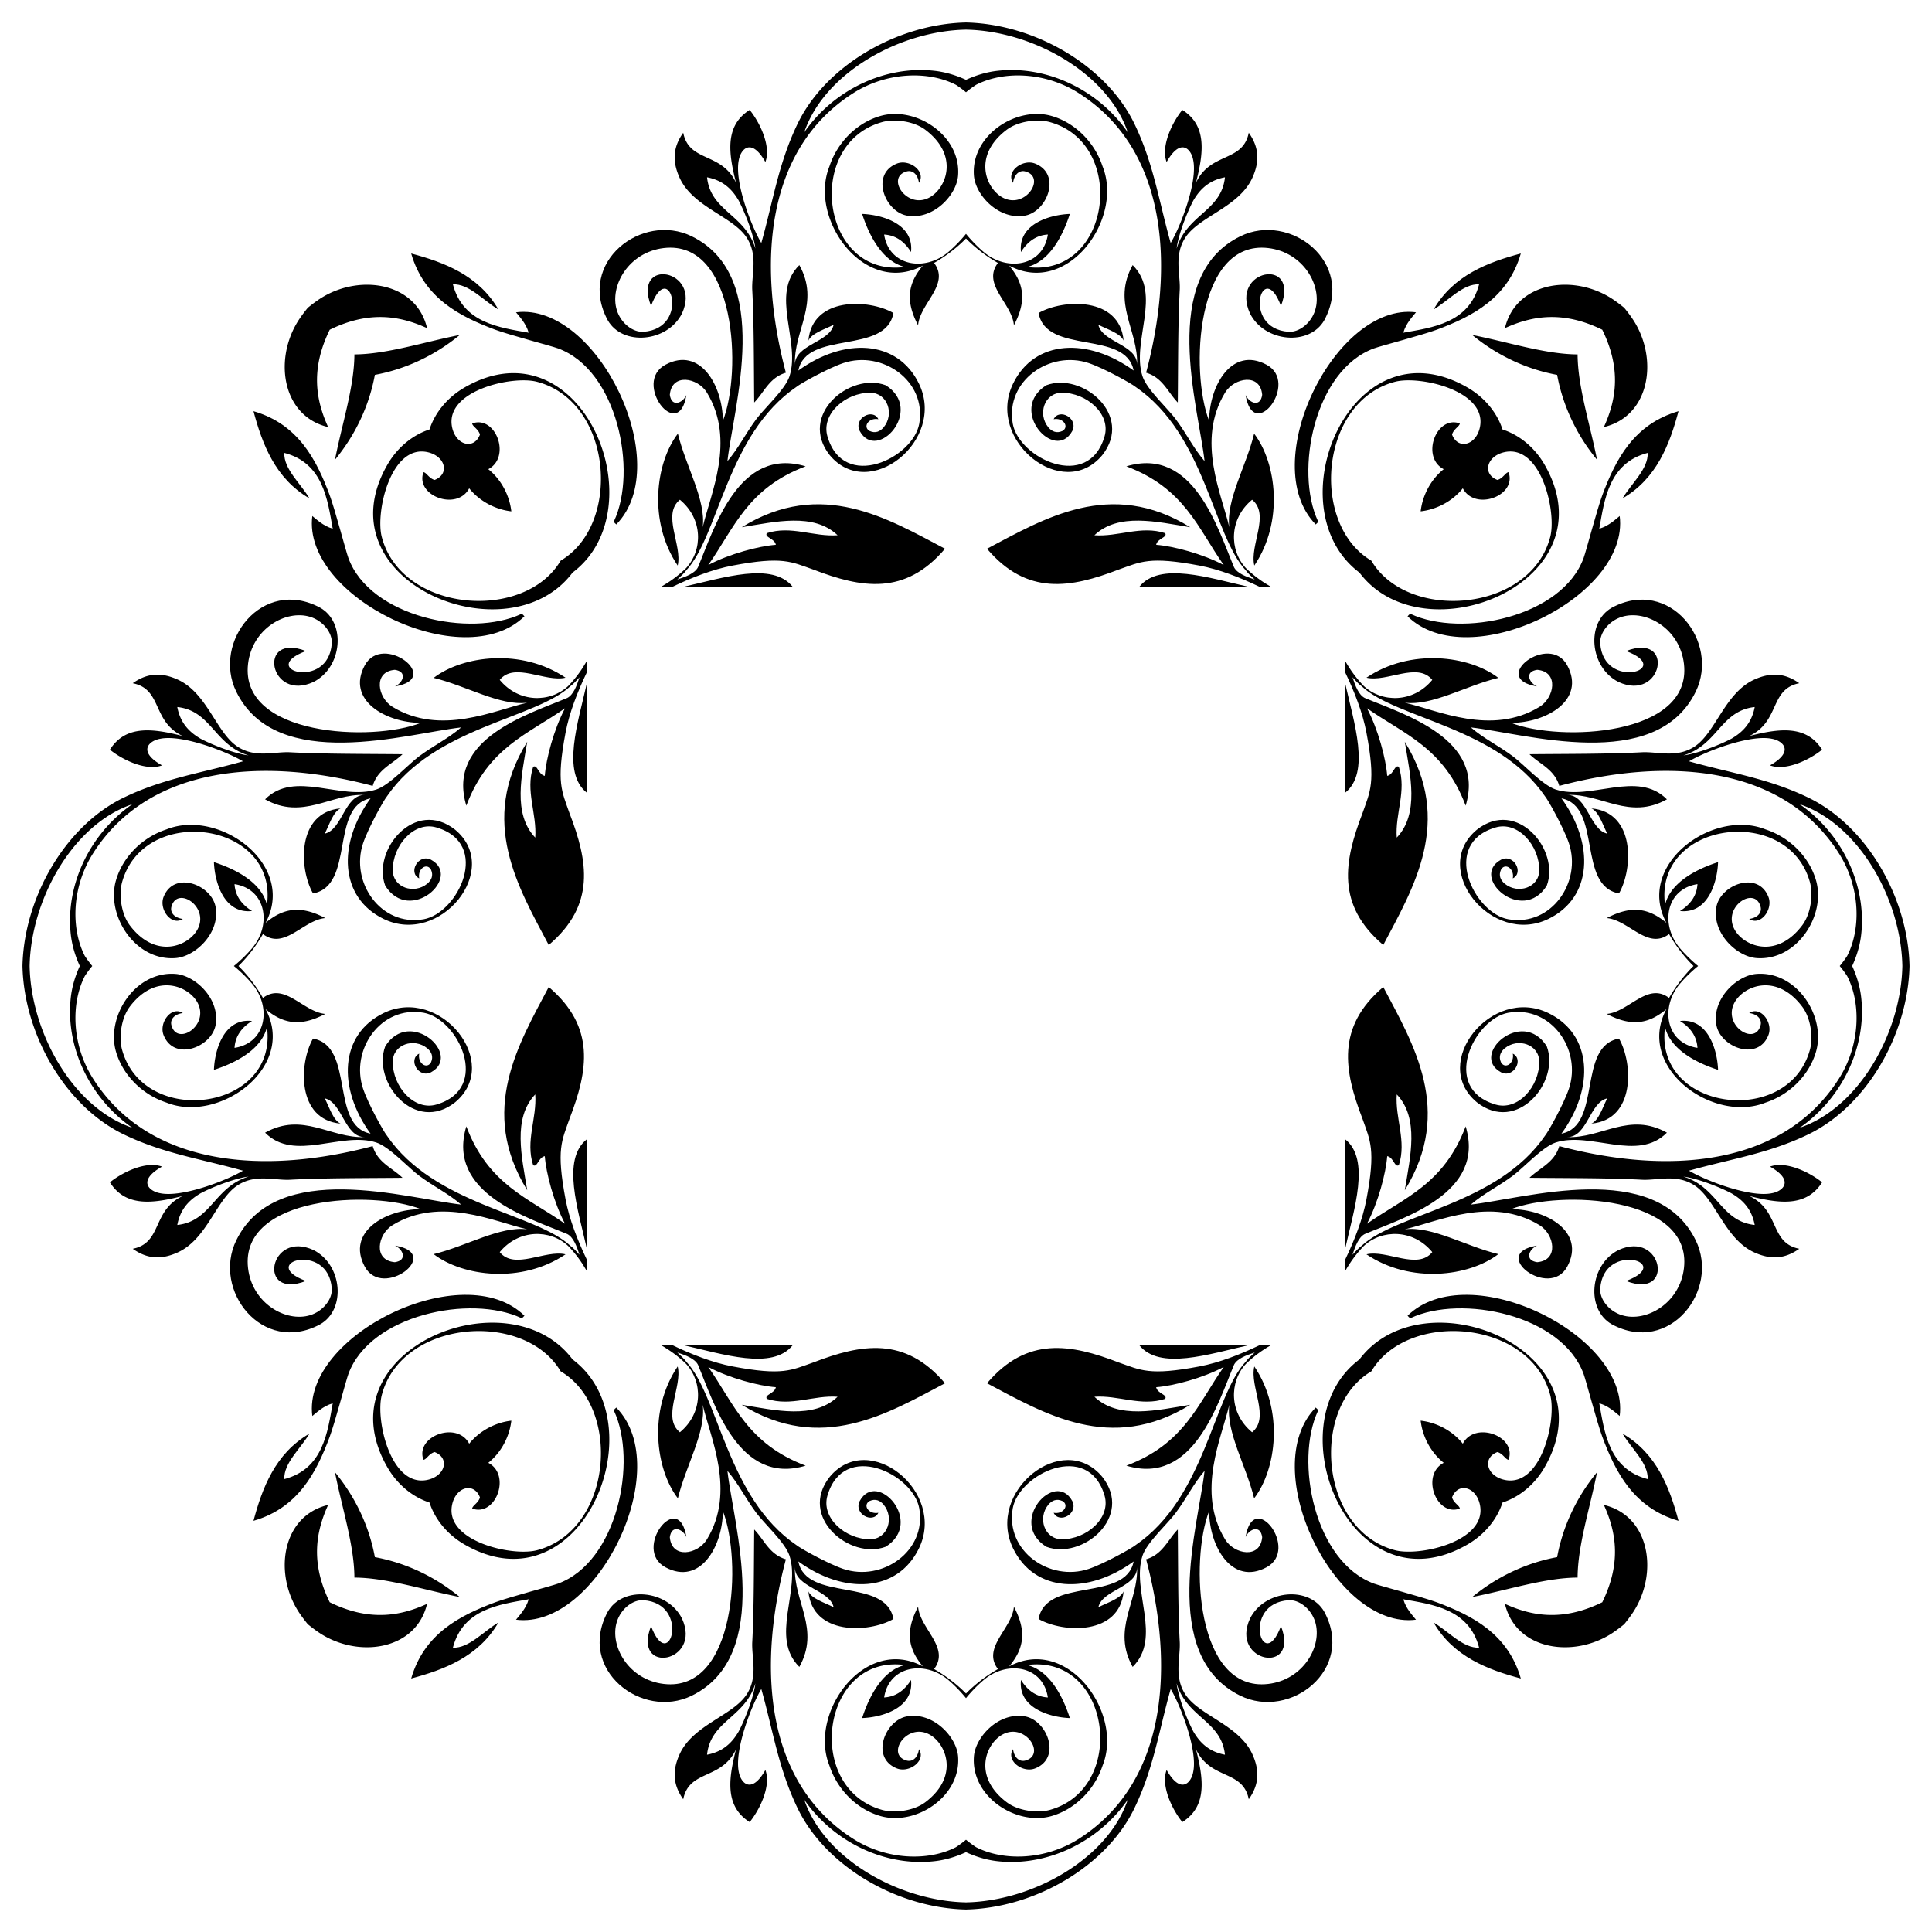
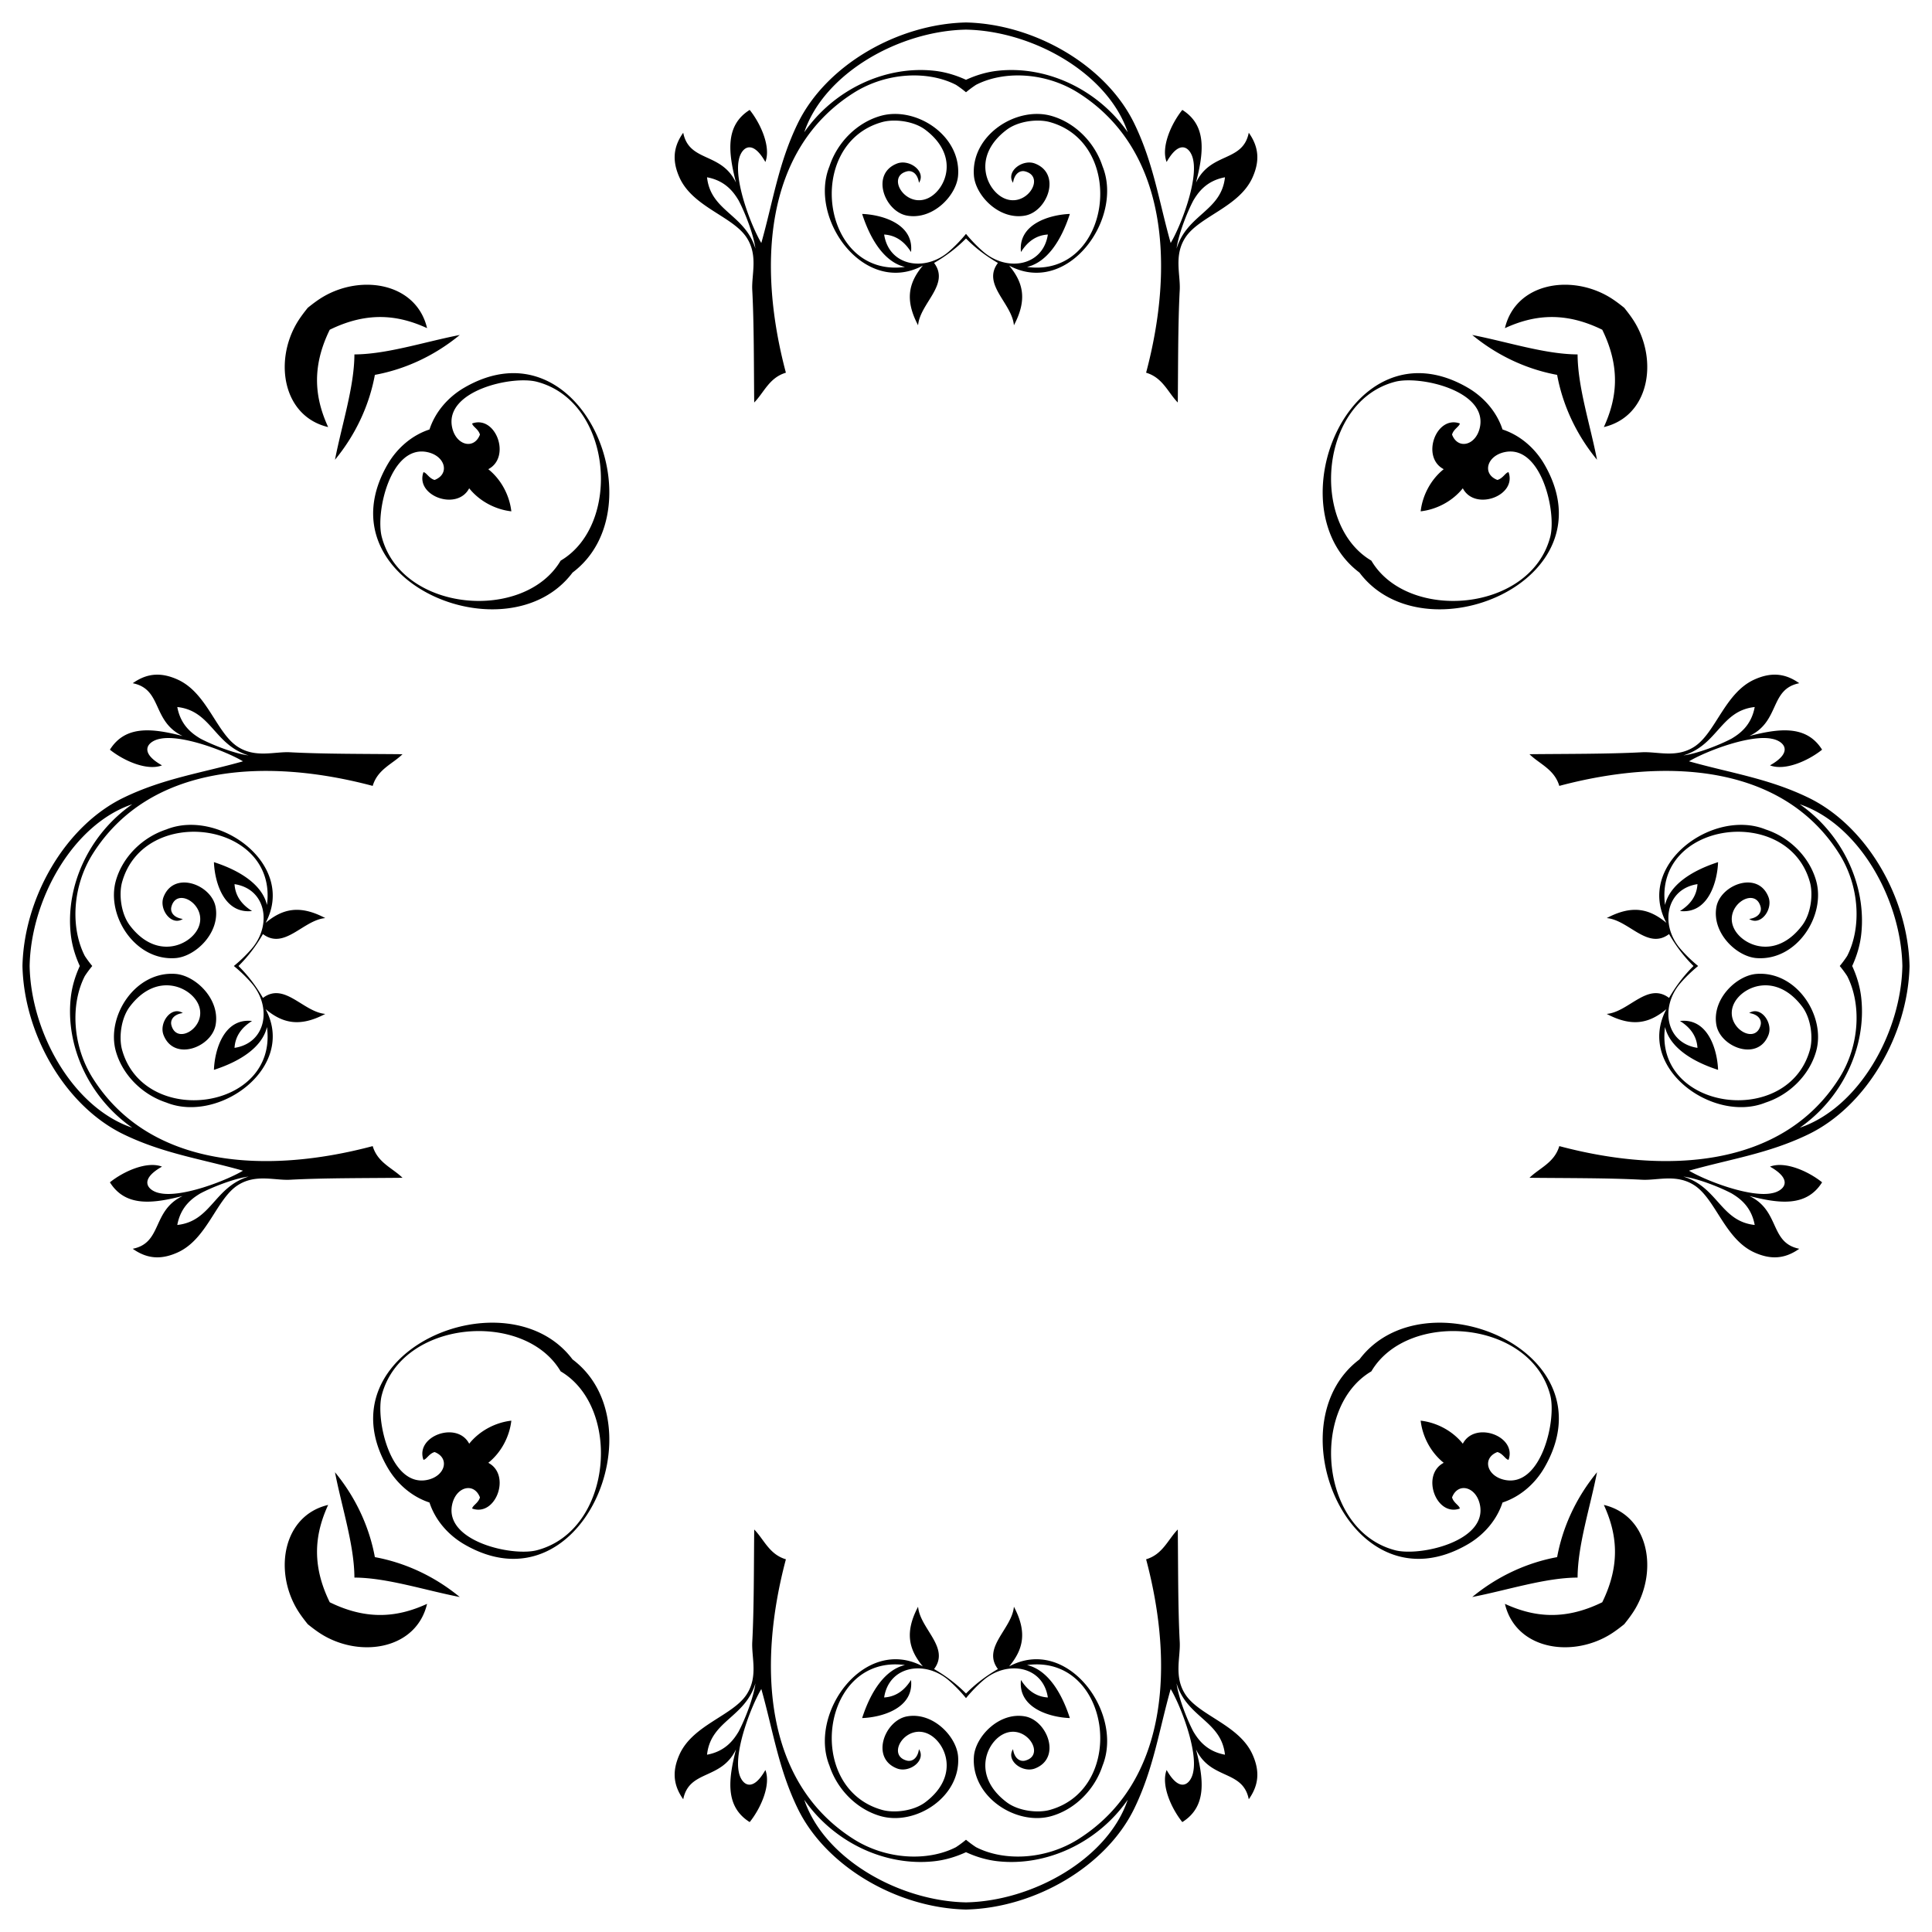
<svg xmlns="http://www.w3.org/2000/svg" xmlns:xlink="http://www.w3.org/1999/xlink" viewBox="0 0 1638.099 1638.099">
  <g id="b">
-     <path id="a" d="M437.512 264.802c2.343 3.05 8.476 9.156 10.739 17.308-24.41-4.373-55.605-7.99-64.253-41.032 13.569-.654 26.17 14.028 38.556 21.304-16.791-29.06-46.26-40.056-73.917-47.453 10.914 37.765 40.83 53.261 71.059 64.56 11.788 4.412 47.441 13.753 53.292 15.87 50.438 18.309 67.707 103.729 47.548 146.657.333 1.677 1.33 1.758 1.982 2.653 50.694-51.62-16.571-188.579-85.006-179.867zm234.635 232.762c-17.197-21.607-59.252-7.515-92.868 0h92.868zm-102.092 0c16.452-7.918 34.374-14.875 51.032-18.026 42.69-8.087 49.747-3.174 68.65 3.417 40.39 15.533 77.55 22.341 111.506-17.703-48.274-25.422-104.755-59.945-172.323-18.243 28.384-4.622 60.905-12.54 81.272 6.812-20.427 1.456-39.495-8.47-59.997-1.79-2.308 3.614 6.643 4.42 7.625 9.885-14.48 1.081-39.344 7.664-57.283 17.13 21.885-31.15 33.12-65.027 82.542-83.649-56.839-17.134-77.403 52.443-91.315 85.594-2.632 5.057-9.96 7.91-17.51 10.353 2.863-2.549 6.174-5.727 7.447-7.619 27.911-29.621 34.534-115.57 93.814-155.856 2.81-2.388 26.338-15.585 39.463-20.006 33.003-11.124 70.804 15.013 64.44 51.322-5.113 29.194-64.055 57.803-77.844 10.858-5.574-18.974 15.3-37.22 36.368-37.031 14.595.113 20.633 18.025 11.241 29.367-2.785 3.267-6.742 5.38-11.828 3.057-6.228-3.512-.746-11.587 7.392-9.99-4.744-9.664-21.194-.815-15.816 9.978 14.676 26.936 55.131-17.98 22.029-38.78-30.38-11.363-74.397 25.22-47.458 59.282 33.384 40.186 99.03-12.552 75.632-60.674-18.256-37.512-63.662-39.113-102.228-11.076 6.815-34.688 74.139-13.012 80.604-48.789-20.897-11.995-68.756-13.935-72.094 23.378 2.86-6.195 13.289-9.321 21.398-13.375-3.305 14.863-32.937 16.8-32.83 33.901-1.107-29.323 21.597-52.386 3.759-84.524-25.231 24.902 1.317 64.6-8.363 94.33-3.638 11.156-21.646 27.44-28.218 36.373-9.8 13.302-14.494 23.866-24.393 35.543 4.992-45.44 39.337-156.59-30.299-190.673-42.282-20.695-97.504 22.16-71.27 71.057 12.62 22.358 50.76 18.82 63.008-5.578 17.344-37.455-42.406-48.332-26.218-6.425 15.564-41.896 34.015 19.147-6.483 21.925-8.69.605-19.074-7.07-22.549-18.433-6.258-20.485 10.027-49.062 39.822-52.563 61.567-7.26 66.358 105.458 50.115 146.51-.124-29.778-19.217-63.437-48.71-47.578-28.203 15.17 11.234 66.81 17.75 25.71-3.13 6.896-12.532 10.627-14.024-.21 1.58-18.683 23.696-14.606 31.444-1.884 24.76 40.637 2.822 86.3-3.55 114.11 2.883-23.096-14.382-51.665-21.058-79.298-18.947 24.713-25.344 74.53-.16 111.82 4.137-17.167-13.628-43.291 1.873-55.795 19.69 16.25 19.439 42.779 5.179 58.065-6.466 6.24-13.626 11.467-21.249 15.791h9.665z" />
    <path d="M433.548 433.548c-1.522-13.311-8.38-26.787-19.541-35.73 19.576-10.201 6.433-46.006-13.65-38.778.229 2.569 5.262 4.682 6.58 9.454-5.111 13.25-20.67 9.015-23.69-6.615-5.93-30.735 51.108-43.642 71.99-38.18 64.07 16.762 72.255 120.97 20.124 151.662-30.693 52.13-134.9 43.946-151.662-20.124-5.462-20.882 7.445-77.92 38.18-71.989 15.63 3.019 19.865 18.578 6.615 23.688-4.772-1.317-6.885-6.35-9.454-6.578-7.228 20.082 28.577 33.225 38.777 13.649 8.944 11.161 22.42 18.02 35.73 19.54zm51.915 51.915c73.207-54.973 7.169-214.147-91.75-156.807-13.974 8.108-24.768 20.785-29.566 35.49-14.706 4.799-27.383 15.593-35.491 29.567-57.34 98.919 101.834 164.957 156.807 91.75zM317.846 317.846c25.079-4.607 50.132-15.827 71.966-33.82-29.914 5.83-61.734 16.357-89.312 16.474-.117 27.578-10.644 59.398-16.474 89.312 17.993-21.834 29.213-46.887 33.82-71.965zm-38.265-38.265c32.866-16.108 58.968-12.131 82.528-1.351-8.97-37.979-54.93-45.961-87.877-26.734-4.494 2.621-8.892 5.935-13.272 9.464-3.53 4.38-6.843 8.778-9.464 13.272-19.227 32.947-11.245 78.906 26.734 87.877-10.78-23.56-14.757-49.662 1.351-82.528zM819.05 67.664c-8.335-3.827-17.372-6.624-26.952-7.671-41.599-4.546-84.978 15.932-110.181 52.132 16.992-50.28 80.655-85.92 137.133-87.003 56.479 1.083 120.142 36.723 137.134 87.003-25.203-36.2-68.582-56.678-110.181-52.132-9.58 1.047-18.617 3.844-26.952 7.67zm0-48.615c-58.197 1.314-118.891 36.42-142.776 85.852-16.344 33.824-20.813 65.922-30.775 101.13-8.726-14.702-22.948-52.104-19.093-70.303 1.608-9.168 10.544-19.59 22.535 1.63 4.84-12.512-3.692-32.179-13.298-44.162-21.363 13.395-17.876 36.954-11.616 61.639-12.486-26.201-39.675-16.965-44.737-42.287-9.212 12.948-8.976 25.068-3.11 38.072 11.35 25.12 45.316 32.788 57.007 51.003 9.72 15.121 3.94 31.101 4.64 44.315 1.527 28.549 1.325 64.37 1.652 95.342 8.35-8.494 12.715-21.086 26.863-25.273-24.02-90.2-18.661-189.031 57.365-237.202 28.273-17.905 63.523-18.885 86.848-6.877a93.836 93.836 0 018.496 6.294 93.808 93.808 0 018.495-6.294C850.87 59.92 886.12 60.9 914.393 78.805c76.026 48.171 81.384 147.002 57.365 237.202 14.148 4.186 18.512 16.78 26.863 25.273.327-30.972.125-66.793 1.652-95.342.7-13.213-5.08-29.194 4.64-44.315 11.691-18.215 45.657-25.883 57.007-51.003 5.866-13.004 6.102-25.124-3.11-38.072-5.062 25.322-32.251 16.086-44.737 42.287 6.26-24.685 9.747-48.244-11.616-61.639-9.605 11.983-18.139 31.65-13.298 44.162 11.991-21.22 20.927-10.798 22.535-1.63 3.856 18.2-10.366 55.601-19.093 70.303-9.962-35.208-14.431-67.306-30.775-101.13-23.885-49.433-84.579-84.538-142.777-85.852zm192.883 150.726c3.513-5.74 10.33-16.457 26.687-19.45-3.124 28.912-32.028 31.159-41.024 60.442 1.442-11.447 8.621-30.255 14.337-40.992zm-371.428 40.991c-8.996-29.282-37.9-31.529-41.024-60.44 16.356 2.992 23.174 13.71 26.688 19.449 5.715 10.737 12.895 29.545 14.336 40.991zm178.546-12.478c-4.496 5.5-9.396 10.555-14.552 15.016-20.185 17.456-50.755 12.467-54.85-14.448 9.373.568 16.98 5.485 22.782 14.843 2.676-23.927-24.71-31.707-41.435-32.312 7.36 22.821 19.477 40.996 36.286 44.96-70.85 9.483-86.061-104.304-19.281-122.846 9.962-2.767 26.511-1.105 36.676 6.611 29.286 22.216 17.285 50.313 2.835 57.618-19.183 9.688-36.664-17.82-18.528-22.426 4.008-1.02 8.987 1.48 10.19 9.692 6.315-9.7-8.193-20.393-18.625-16.327-22.733 8.825-10.435 40.762 8.518 44.146 21.974 3.932 41.974-17.146 43.268-33.938 2.647-34.288-36.108-59.158-65.881-50.559-19.782 5.7-36.464 22.212-43.188 42.746-18.062 44.695 29.871 110.573 79.208 84.122-11.979 14.375-15.524 28.904-4.05 50.611 1.63-18.73 27.331-34.607 13.559-52.862 10.354-5.965 19.403-12.941 27.067-20.73 7.665 7.789 16.713 14.765 27.068 20.73-13.772 18.255 11.929 34.131 13.558 52.862 11.475-21.707 7.93-36.236-4.05-50.611 49.338 26.451 97.27-39.427 79.21-84.122-6.725-20.534-23.407-37.047-43.189-42.746-29.773-8.6-68.528 16.271-65.882 50.56 1.295 16.79 21.295 37.87 43.269 33.937 18.953-3.384 31.25-35.321 8.518-44.146-10.432-4.066-24.94 6.626-18.626 16.327 1.204-8.212 6.183-10.713 10.19-9.692 18.137 4.606.656 32.114-18.527 22.426-14.45-7.305-26.451-35.402 2.835-57.618 10.165-7.716 26.714-9.378 36.676-6.61 66.78 18.541 51.568 132.328-19.281 122.846 16.809-3.965 28.925-22.14 36.286-44.961-16.724.605-44.111 8.385-41.435 32.312 5.802-9.358 13.41-14.275 22.783-14.843-4.096 26.915-34.666 31.904-54.851 14.448-5.156-4.462-10.056-9.515-14.552-15.016z" />
    <use transform="matrix(-1 0 0 1 1638.099 0)" xlink:href="#a" />
  </g>
  <use transform="rotate(90 819.05 819.05)" xlink:href="#b" />
  <use transform="rotate(180 819.05 819.05)" xlink:href="#b" />
  <use transform="rotate(270 819.05 819.05)" xlink:href="#b" />
</svg>